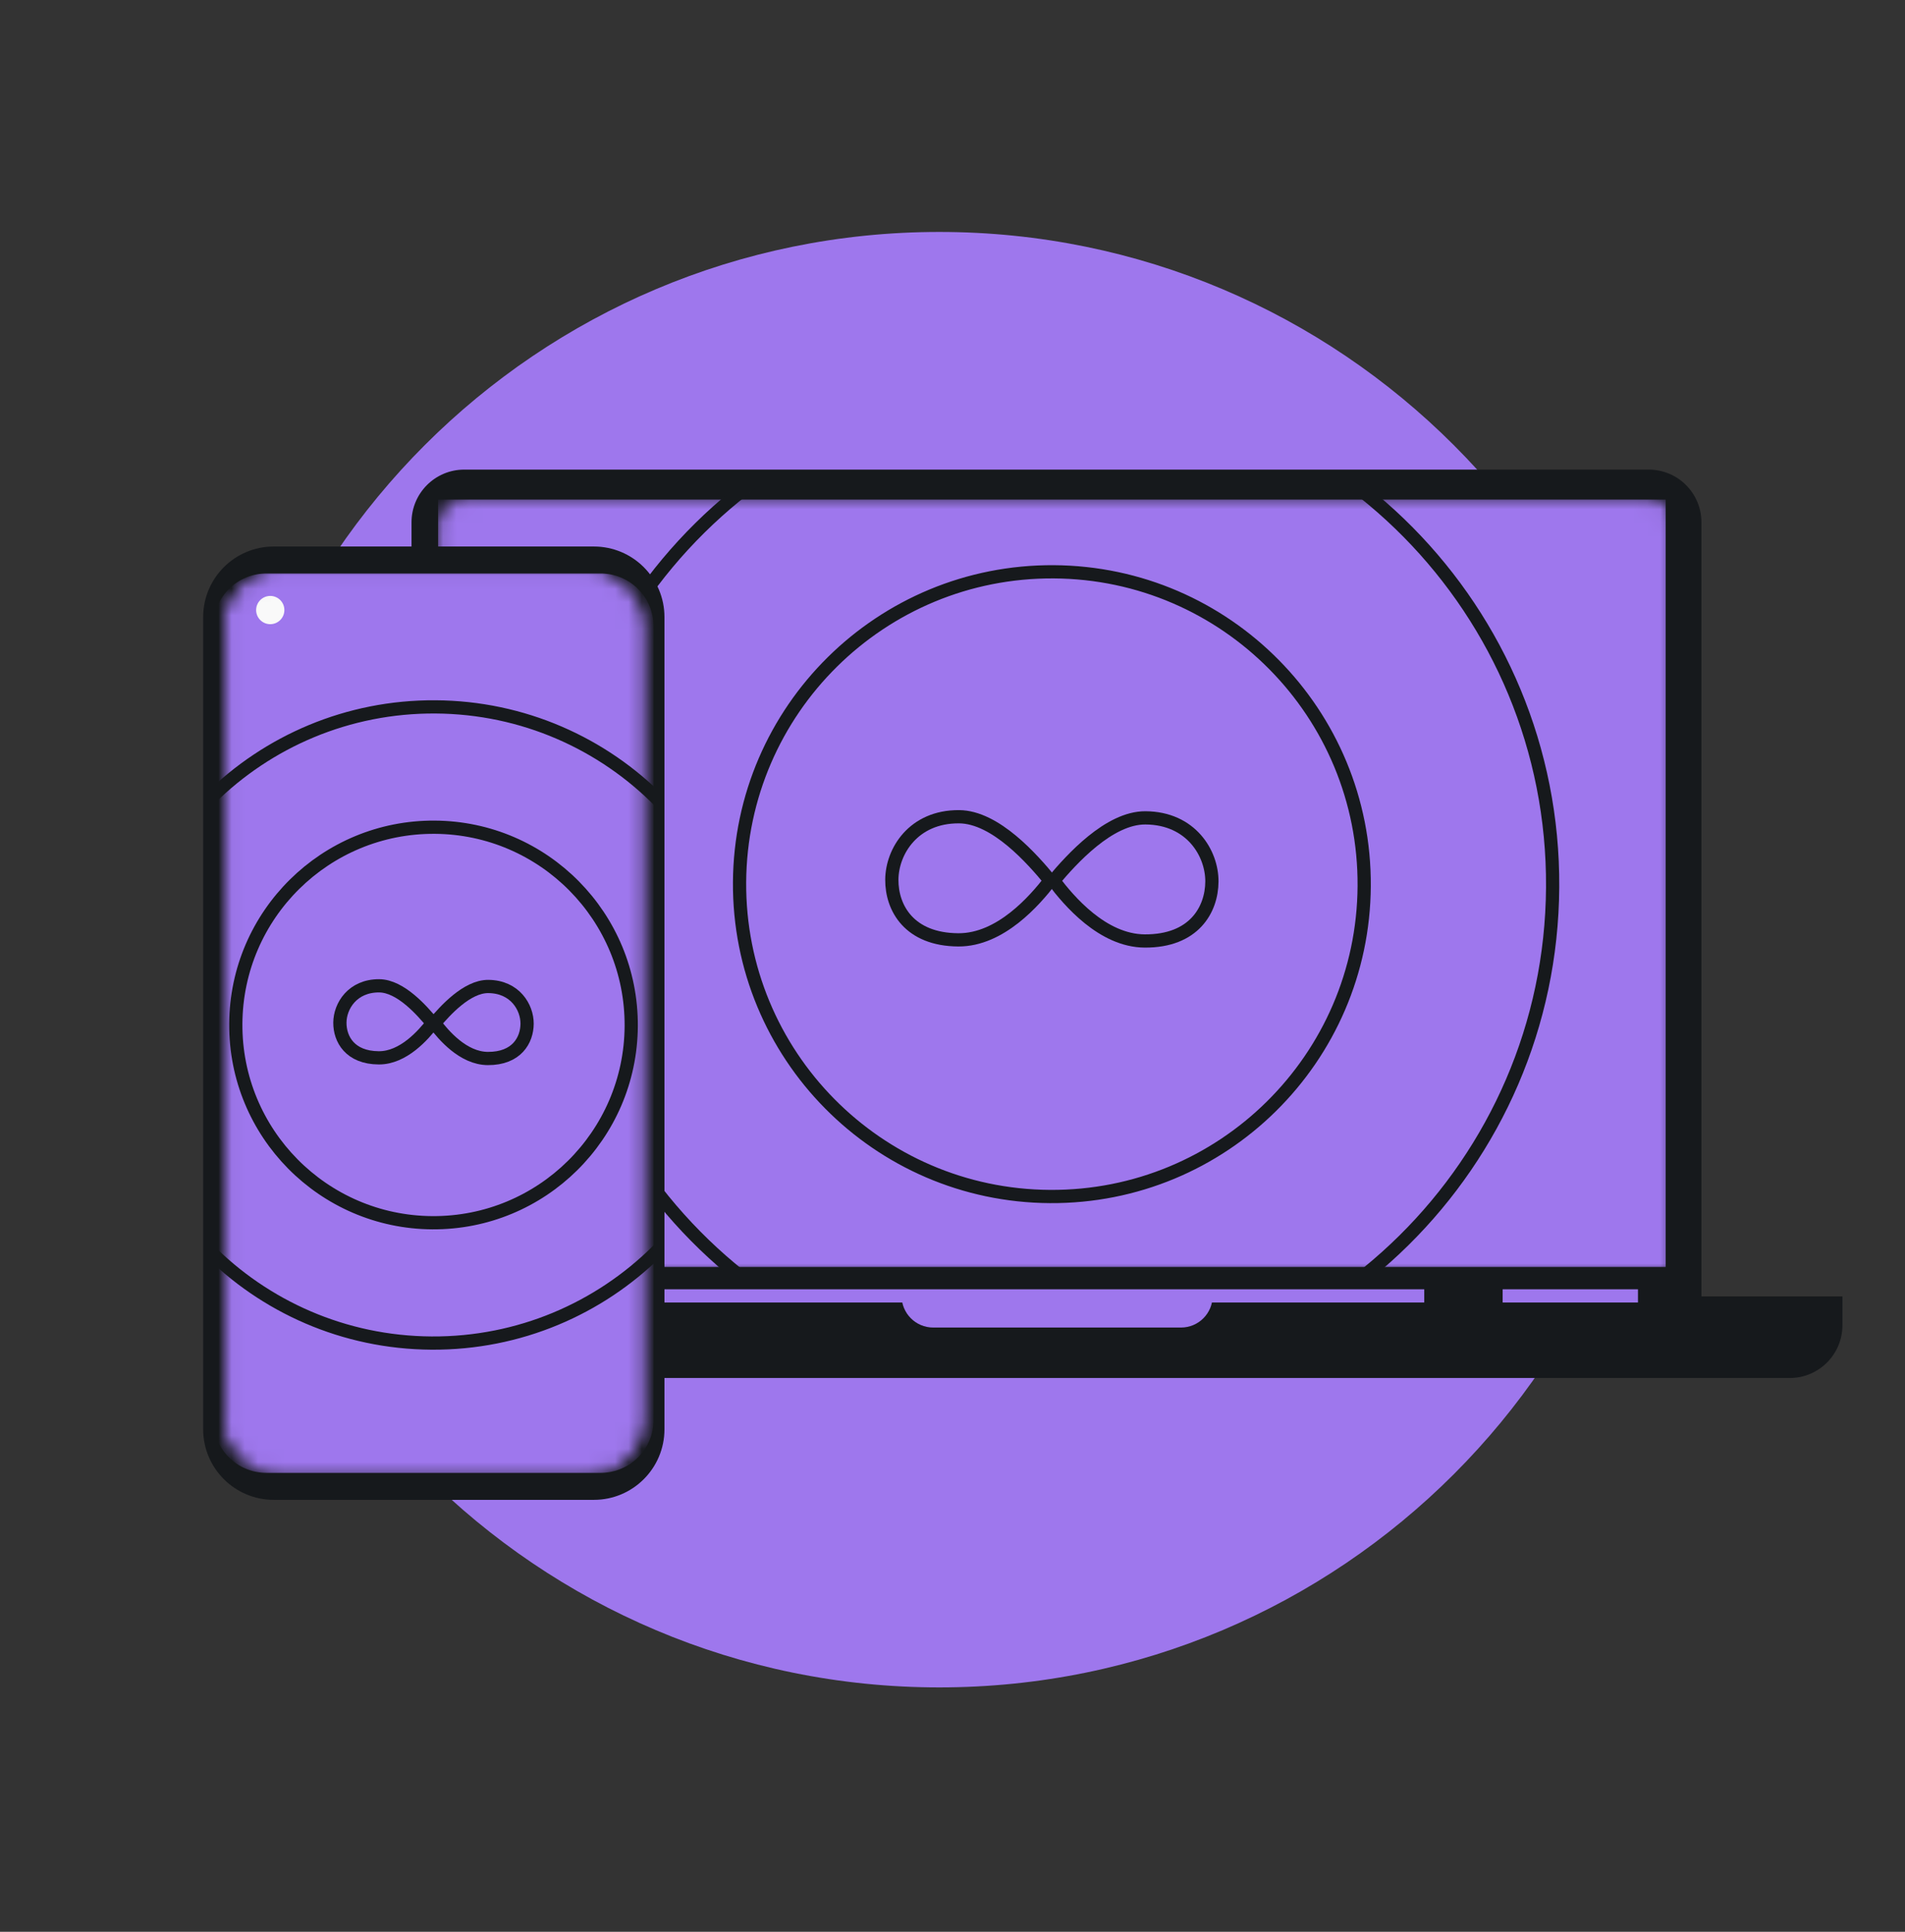
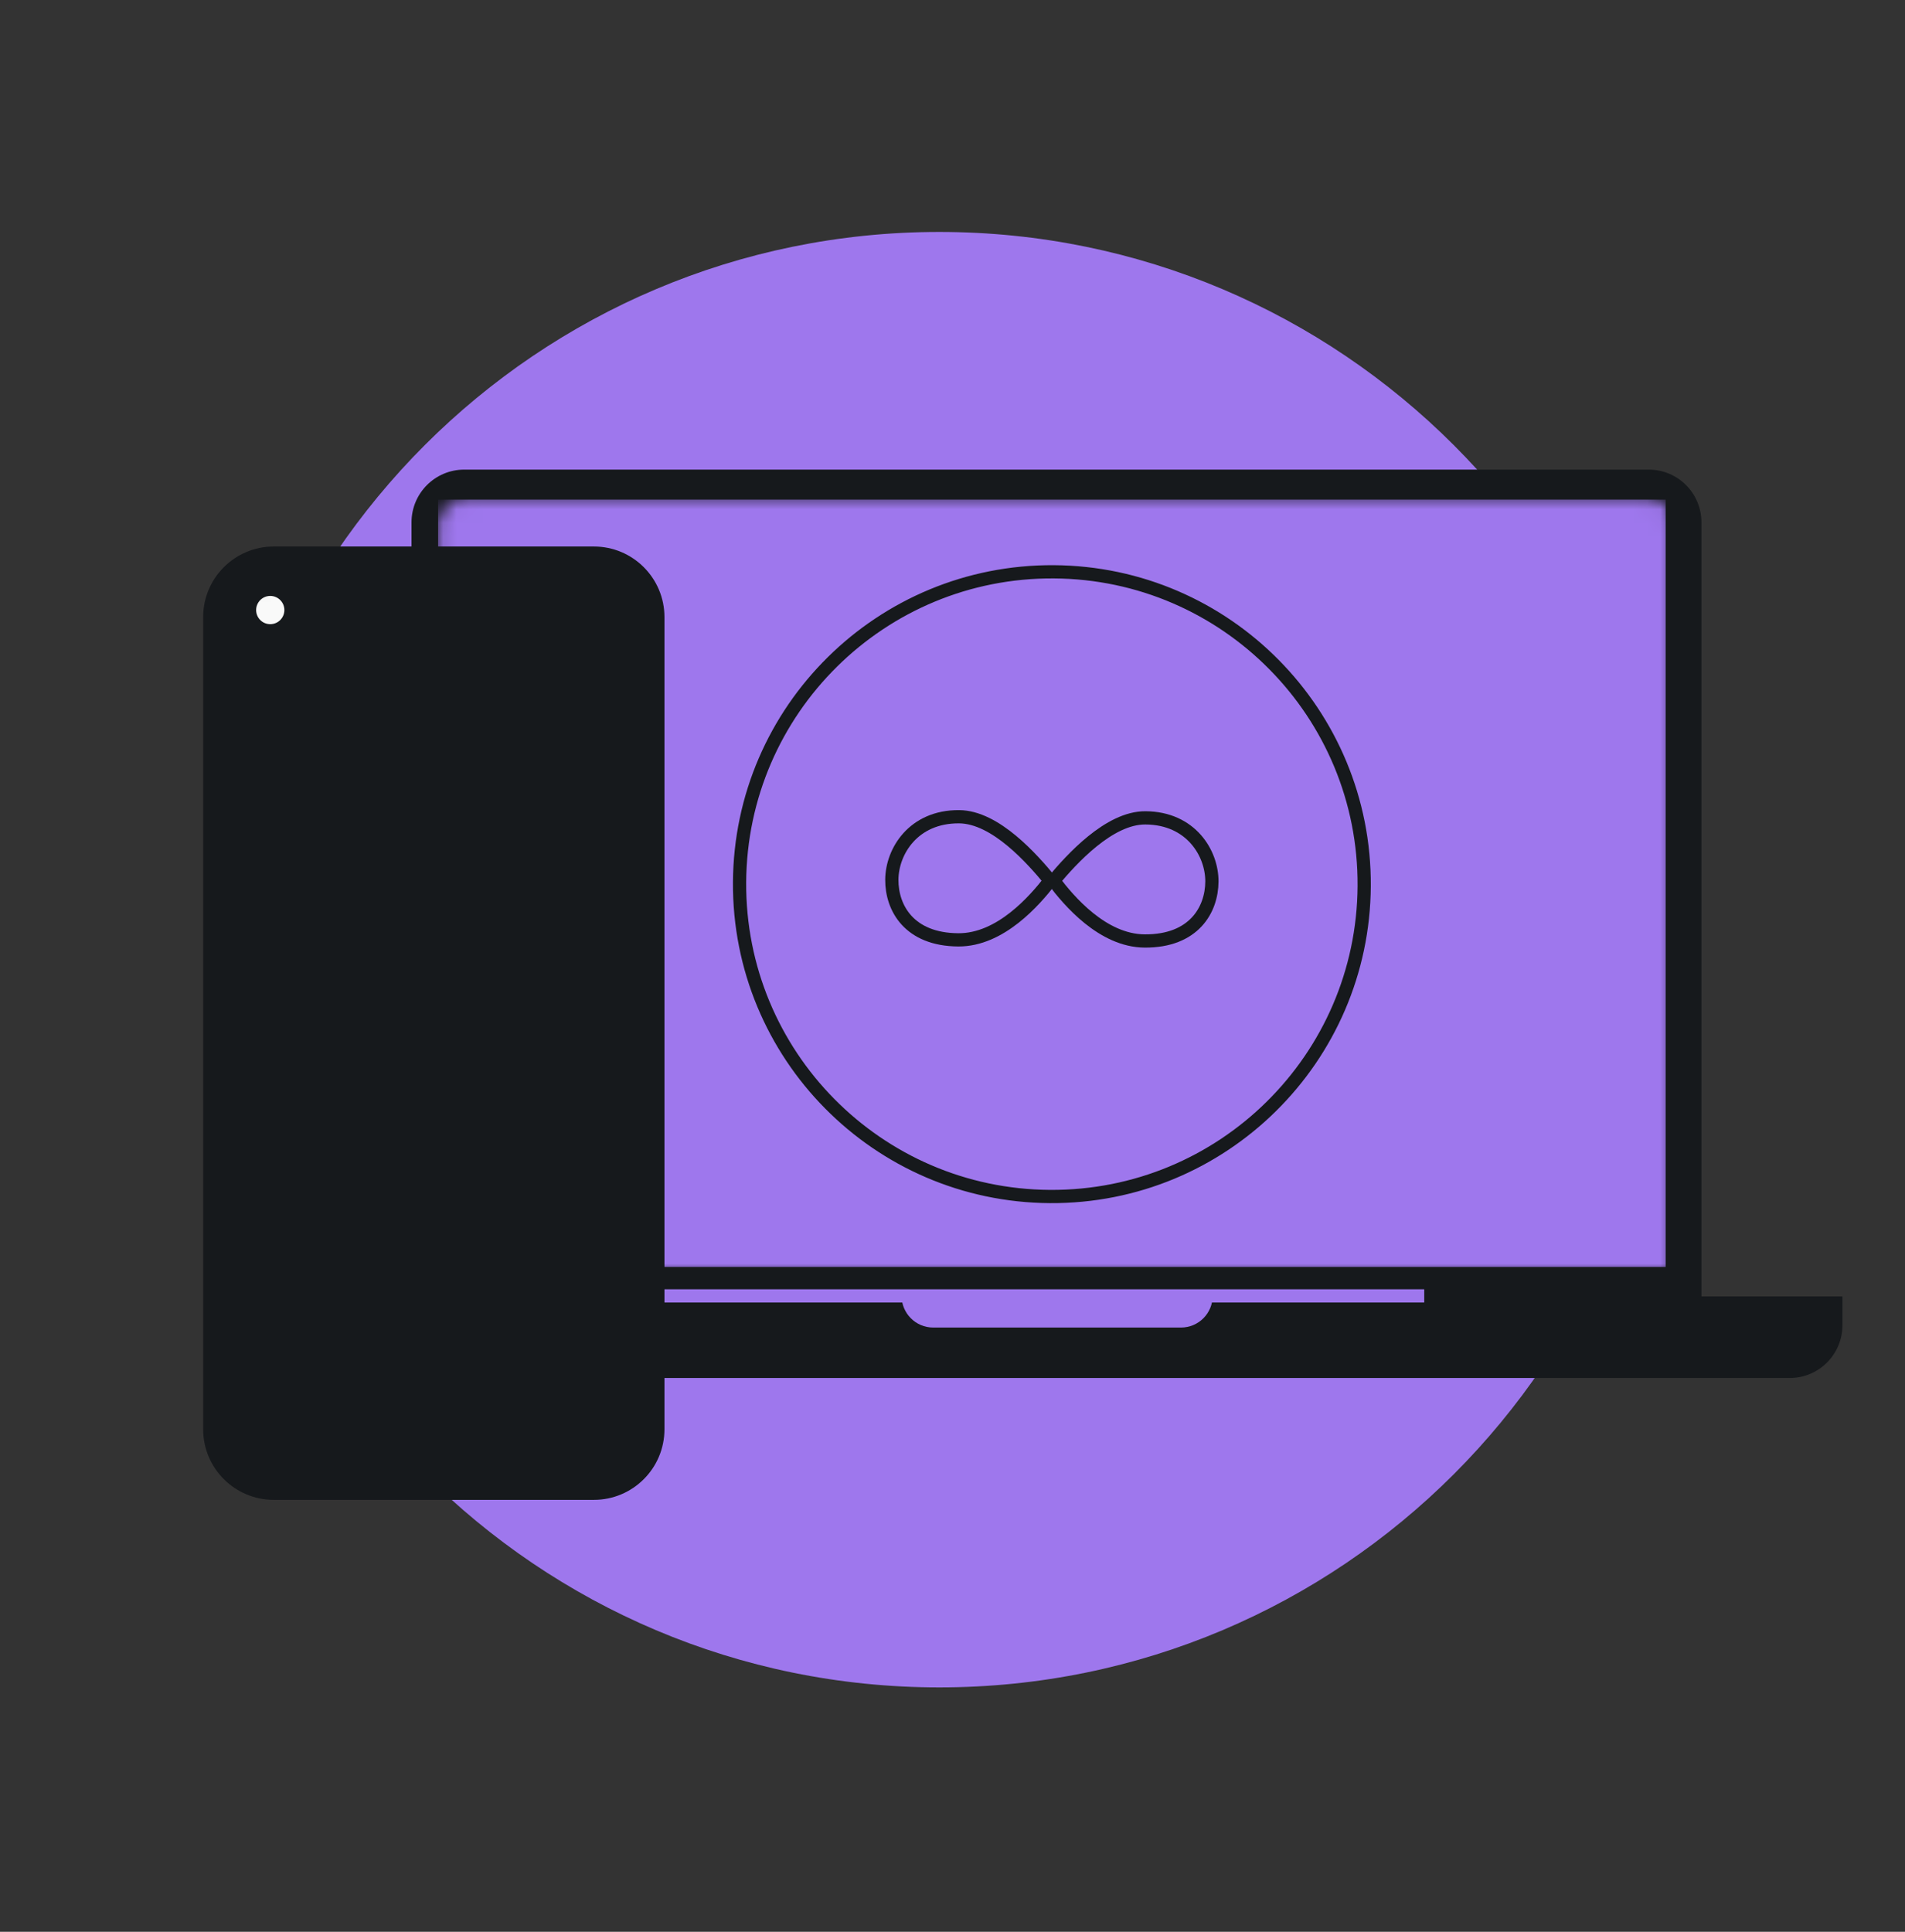
<svg xmlns="http://www.w3.org/2000/svg" width="144" height="146" viewBox="0 0 144 146" fill="none">
  <rect x="0" y="0" width="144" height="146" fill="#333333" stroke="none" />
  <path d="M71 127.53C101.376 127.53 126 102.906 126 72.53C126 42.155 101.376 17.53 71 17.53C40.624 17.53 16 42.155 16 72.53C16 102.906 40.624 127.53 71 127.53Z" fill="#9E77ED" />
  <path d="M20.523 97.983H139.27V100.16C139.27 102.362 137.486 104.146 135.285 104.146H24.509C22.308 104.146 20.523 102.362 20.523 100.16V97.983Z" fill="#16191C" />
  <path d="M70.543 100.333H89.273C90.594 100.333 91.664 99.262 91.664 97.941H68.152C68.152 99.262 69.223 100.333 70.543 100.333Z" fill="#9E77ED" />
  <path d="M31.107 39.477C31.107 37.276 32.892 35.492 35.093 35.492H124.628C126.829 35.492 128.613 37.276 128.613 39.477V98.273H31.107V39.477Z" fill="#16191C" />
  <mask id="mask0_72_2572" style="mask-type:alpha" maskUnits="userSpaceOnUse" x="33" y="37" width="94" height="59">
    <path d="M33.693 39.75C33.693 38.784 34.477 38 35.444 38H124.252C125.219 38 126.002 38.784 126.002 39.75V95.512H33.693V39.75Z" fill="#1EBFBF" stroke="white" strokeWidth="0.484" />
  </mask>
  <g mask="url(#mask0_72_2572)">
    <path d="M125.909 37.758H33.115V95.754H125.909V37.758Z" fill="#9E77ED" />
    <path d="M79.369 90.43C92.407 90.509 103.041 80.003 103.12 66.965C103.198 53.927 92.693 43.294 79.655 43.215C66.616 43.136 55.983 53.642 55.904 66.68C55.825 79.718 66.331 90.352 79.369 90.43Z" stroke="#16191C" strokeWidth="0.7" />
-     <path d="M79.283 104.675C100.189 104.802 117.238 87.957 117.365 67.051C117.491 46.146 100.646 29.096 79.74 28.97C58.835 28.844 41.785 45.688 41.659 66.594C41.533 87.5 58.378 104.549 79.283 104.675Z" stroke="#16191C" strokeWidth="0.7" />
  </g>
  <path d="M50.19 97.941H107.66" stroke="#9E77ED" strokeWidth="0.7" strokeLinecap="round" />
-   <path d="M113.584 97.941H123.815" stroke="#9E77ED" strokeWidth="0.7" strokeLinecap="round" />
  <path d="M72.439 71.032C75.629 71.052 78.217 68.054 79.379 66.554C78.059 64.951 75.26 61.743 72.495 61.727C69.038 61.706 67.427 64.355 67.414 66.482C67.401 68.609 68.716 71.01 72.439 71.032Z" stroke="#16191C" strokeWidth="3" strokeLinecap="round" />
  <path d="M86.529 71.117C83.339 71.098 80.787 68.069 79.644 66.556C80.983 64.968 83.82 61.795 86.585 61.812C90.042 61.833 91.621 64.501 91.608 66.628C91.595 68.755 90.251 71.14 86.529 71.117Z" stroke="#16191C" strokeWidth="3" strokeLinecap="round" />
  <path d="M44.89 41.304H20.695C17.747 41.304 15.357 43.693 15.357 46.641V108.019C15.357 110.967 17.747 113.356 20.695 113.356H44.89C47.838 113.356 50.227 110.967 50.227 108.019V46.641C50.227 43.693 47.838 41.304 44.89 41.304Z" fill="#16191C" />
  <mask id="mask1_72_2572" style="mask-type:alpha" maskUnits="userSpaceOnUse" x="17" y="43" width="32" height="69">
-     <path d="M44.264 43.56H21.322C19.162 43.56 17.411 45.312 17.411 47.472V107.167C17.411 109.327 19.162 111.078 21.322 111.078H44.264C46.424 111.078 48.175 109.327 48.175 107.167V47.472C48.175 45.312 46.424 43.56 44.264 43.56Z" fill="#D9D9D9" stroke="white" strokeWidth="0.178" />
+     <path d="M44.264 43.56H21.322C19.162 43.56 17.411 45.312 17.411 47.472V107.167C17.411 109.327 19.162 111.078 21.322 111.078C46.424 111.078 48.175 109.327 48.175 107.167V47.472C48.175 45.312 46.424 43.56 44.264 43.56Z" fill="#D9D9D9" stroke="white" strokeWidth="0.178" />
  </mask>
  <g mask="url(#mask1_72_2572)">
-     <path d="M45.404 43.344H20.134C17.925 43.344 16.134 45.135 16.134 47.344V107.316C16.134 109.525 17.925 111.316 20.134 111.316H45.404C47.613 111.316 49.404 109.525 49.404 107.316V47.344C49.404 45.135 47.613 43.344 45.404 43.344Z" fill="#9E77ED" />
-     <path d="M32.678 92.411C40.933 92.461 47.665 85.81 47.715 77.555C47.764 69.301 41.113 62.569 32.859 62.519C24.605 62.469 17.873 69.12 17.823 77.375C17.773 85.629 24.424 92.361 32.678 92.411Z" stroke="#16191C" strokeWidth="0.7" />
-     <path d="M32.623 101.506C45.901 101.586 56.729 90.888 56.809 77.611C56.89 64.333 46.191 53.505 32.914 53.425C19.637 53.344 8.808 64.043 8.728 77.32C8.648 90.597 19.346 101.426 32.623 101.506Z" stroke="#16191C" strokeWidth="0.7" />
    <path d="M20.429 47.174C21.018 47.174 21.496 46.696 21.496 46.106C21.496 45.517 21.018 45.039 20.429 45.039C19.839 45.039 19.361 45.517 19.361 46.106C19.361 46.696 19.839 47.174 20.429 47.174Z" fill="#F9F9F9" />
    <path d="M28.631 79.949C30.497 79.96 32.011 78.207 32.691 77.33C31.919 76.392 30.281 74.516 28.664 74.506C26.642 74.494 25.7 76.043 25.692 77.287C25.685 78.531 26.454 79.936 28.631 79.949Z" stroke="#16191C" strokeWidth="2" strokeLinecap="round" />
    <path d="M36.873 79.999C35.007 79.987 33.514 78.216 32.846 77.331C33.629 76.402 35.289 74.546 36.906 74.556C38.928 74.568 39.851 76.129 39.844 77.373C39.836 78.617 39.05 80.012 36.873 79.999Z" stroke="#16191C" strokeWidth="2" strokeLinecap="round" />
  </g>
</svg>